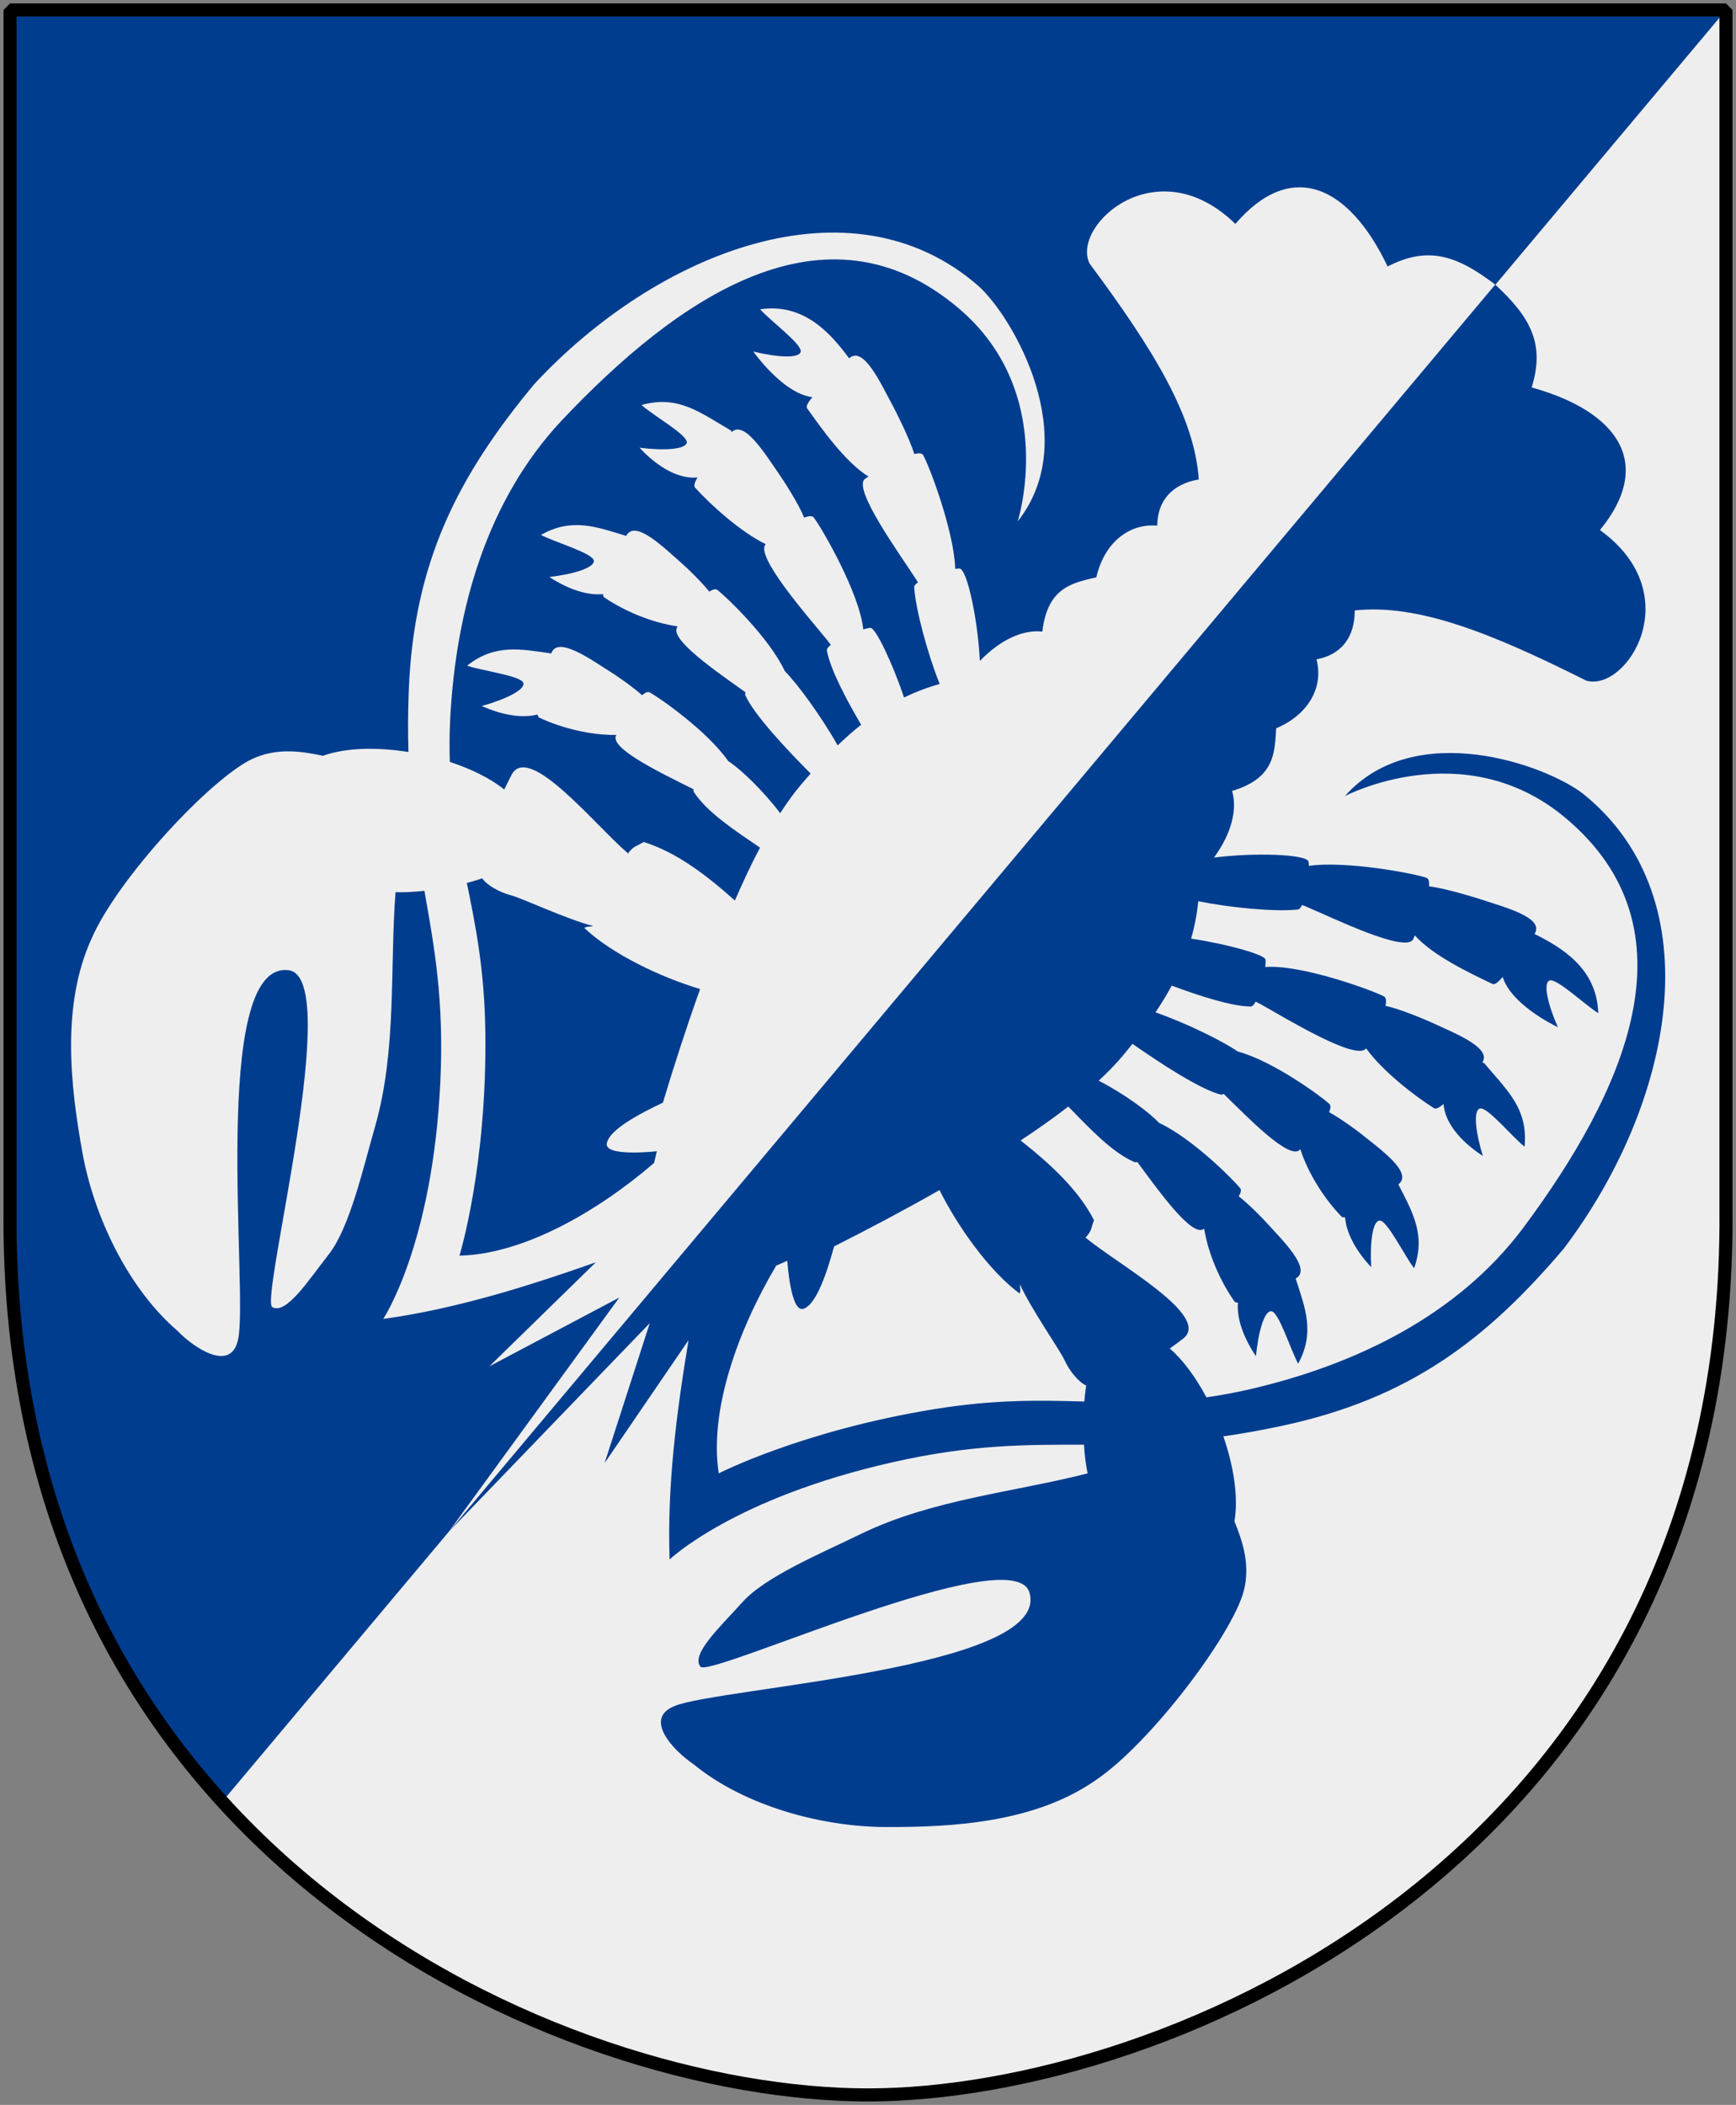
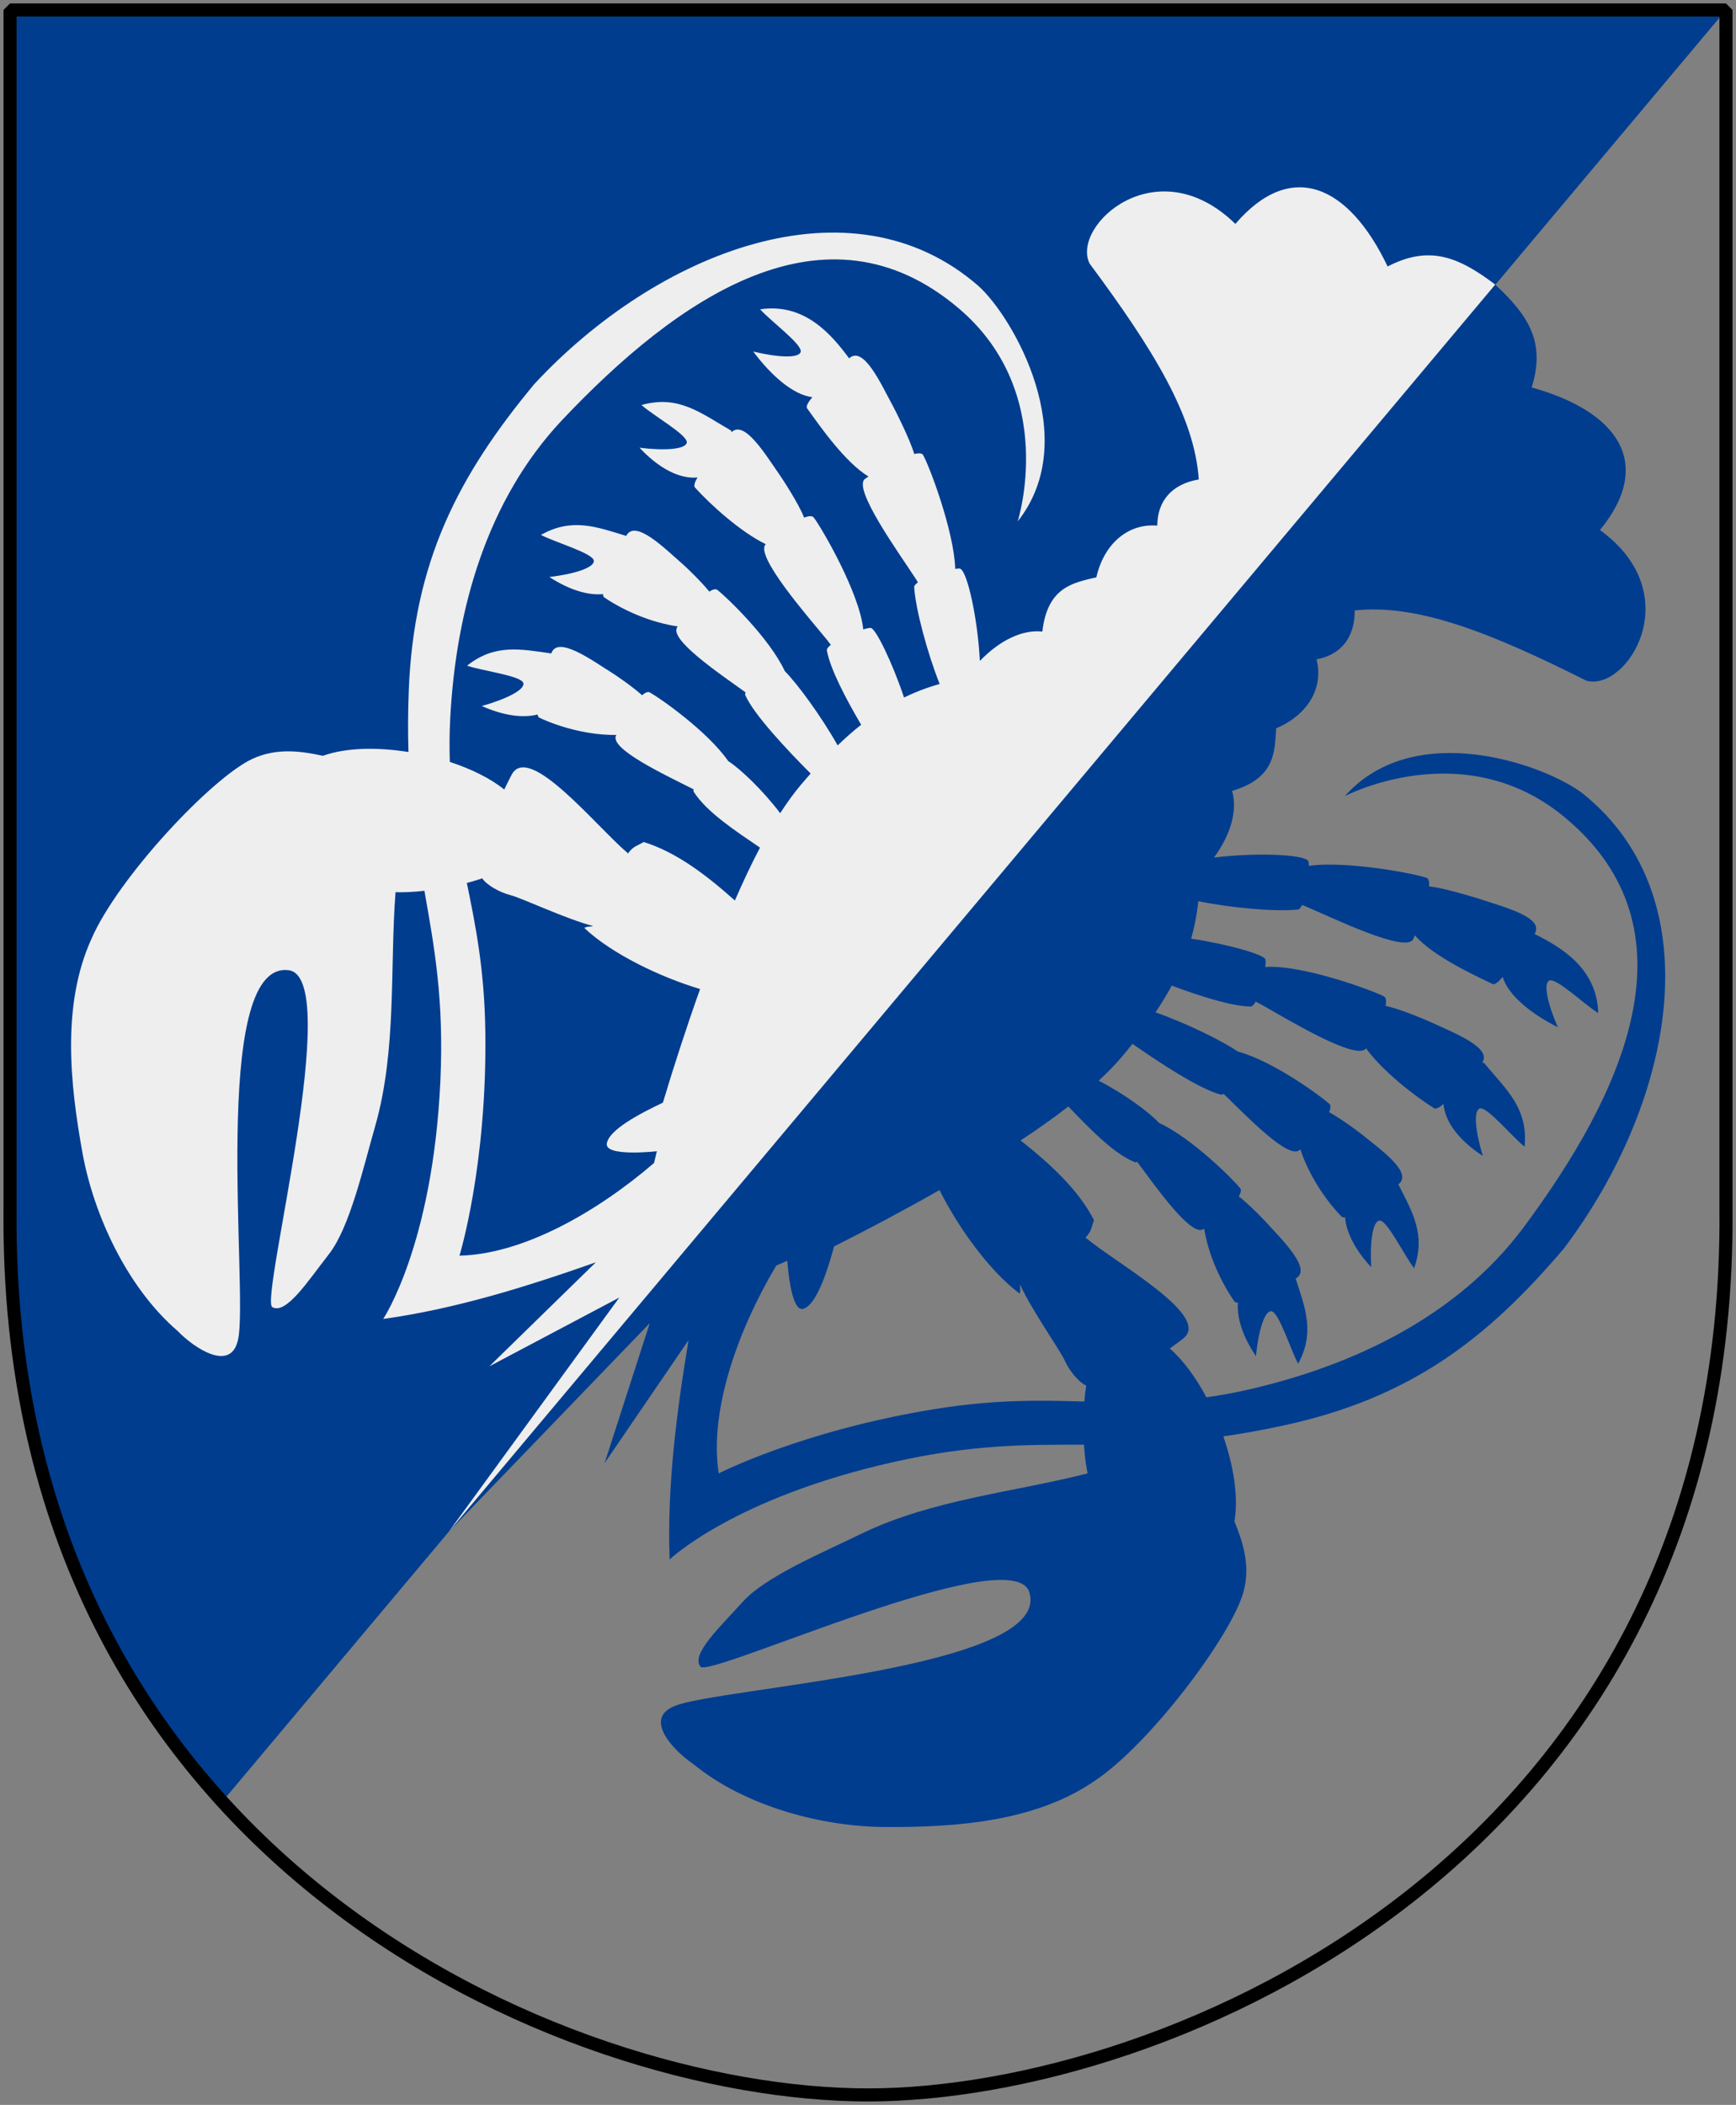
<svg xmlns="http://www.w3.org/2000/svg" version="1.0" width="251" height="304.2" id="svg4166">
  <rect width="100%" height="100%" fill="#808080" stroke="none" />
  <defs id="defs4168" />
-   <path d="M 249.551,1.44 L 125.5,1.44 L 1.45,1.44 L 1.45,174.936 C 0.682,268.657 81.739,302.756 125.5,302.756 C 168.494,302.756 250.318,268.657 249.551,174.936 L 249.551,1.44 z " style="color:#000000;fill:#eeeeee;fill-opacity:1;fill-rule:nonzero;stroke:none;stroke-width:1.888;stroke-linecap:round;stroke-linejoin:bevel;marker:none;marker-start:none;marker-mid:none;marker-end:none;stroke-miterlimit:4;stroke-dashoffset:0;stroke-opacity:1;visibility:visible;display:block" id="Shield" />
  <path d="M 249.551,1.44 L 125.5,1.44 L 1.45,1.44 L 1.45,174.936 C 0.93,206.916 12.661,237.853 32.095,260.342 C 32.106,260.354 32.117,260.366 32.128,260.378 L 249.551,1.44 z " style="color:#000000;fill:#003d8f;fill-opacity:1;fill-rule:nonzero;stroke:none;stroke-width:1.888;stroke-linecap:round;stroke-linejoin:bevel;marker:none;marker-start:none;marker-mid:none;marker-end:none;stroke-miterlimit:4;stroke-dashoffset:0;stroke-opacity:1;visibility:visible;display:block" id="Ginstyckning" />
  <g transform="matrix(0.643,-0.766,0.766,0.643,-68.588,143.982)" id="Lobster">
    <path d="M 161.5,249.125 C 144.213,249.031 130.622,245.935 115.937,234.563 C 113.374,232.577 111.125,230.688 109.094,228.875 C 106.756,232.776 103.804,236.201 100.719,238 C 99.314,240.651 97.464,243.794 93.875,245.5 C 88.068,248.261 68.264,249.37 58.969,246.625 C 48.872,243.814 40.889,235.492 34.469,227.781 C 28.569,220.696 23.681,210.246 23.562,200.688 C 23.193,197.147 23.92,190.799 28.281,193.188 C 34.352,196.334 67.259,231.263 73.719,222 C 78.746,215.294 34.583,194.483 35,192.375 C 35.446,190.125 41.206,190.858 46.125,191.031 C 51.044,191.204 58.955,195.295 64.687,197.844 C 75.064,202.504 83.531,210.938 92.375,217.281 C 93.22,216.229 94.192,215.184 95.219,214.219 C 89.965,207.957 84.989,201.891 75.531,194.688 C 56.718,180.358 44,179 44,179 C 51.761,171.988 60.746,166.207 70.031,160.719 L 48.625,162.844 L 68.312,154.844 L 26.562,151.969 L 261.843,151.969 C 261.507,158.72 260.048,162.974 253.843,165.563 C 259.256,177.446 256.773,186.237 244.406,186.375 C 245.572,202.25 228.916,204.403 226.468,198.844 C 222.902,183.846 219.329,173.03 212.718,166.688 C 209.802,169.164 206.599,169.341 203.75,167 C 201.229,170.55 196.655,171.149 192.375,168.938 C 189.604,170.98 186.776,173.466 181.343,169.875 C 179.758,172.262 176.443,173.788 172.281,174.063 C 176.647,178.102 181.103,183.821 180.656,184.844 C 180.61,184.948 180.43,185.135 180.187,185.344 C 184.278,189.006 189.296,197.977 189.812,199.531 C 189.898,199.791 189.623,200.154 189.093,200.563 C 190.352,202.441 192.231,206.895 192.468,207.5 C 193.72,210.698 196.438,216.28 193.625,216.656 C 194.617,220.815 195.651,226.754 190.781,231.063 C 190.454,228.793 190.828,223.092 189.843,222.625 C 188.919,222.186 187.036,224.729 185.468,227.906 C 184.493,223.8 184.355,219.493 185.906,217.125 C 184.97,217.114 184.278,217.007 184.187,216.656 C 183.317,213.292 181.76,207.414 182.343,203.531 C 182.165,203.585 181.995,203.636 181.812,203.688 C 179.525,204.406 176.628,192.715 175.375,188.656 C 175.308,188.496 175.272,188.362 175.218,188.219 C 174.805,188.33 174.5,188.336 174.343,188.188 C 172.01,185.973 168.201,180.484 166,176.375 C 164.428,177.447 162.832,178.331 161.187,179.063 C 163.934,183.542 166.162,188.523 165.812,189.188 C 165.737,189.331 165.403,189.607 164.937,189.906 C 168.668,193.745 172.37,204.12 172.718,205.781 C 172.788,206.112 172.484,206.471 171.812,206.844 C 172.816,208.628 174.112,212.926 174.281,213.563 C 175.144,216.82 177.137,222.548 174.531,222.813 C 174.575,222.892 174.611,222.946 174.656,223.031 C 173.773,228.01 173.761,232.162 169.156,235.313 C 169.089,233.021 170.143,227.389 169.218,226.813 C 168.35,226.271 166.168,228.584 164.25,231.563 C 163.762,227.49 164.489,224.212 166.343,222.375 C 165.578,222.253 165.044,222.038 165,221.719 C 164.533,218.388 164.324,212.465 165.312,208.625 C 162.989,208.856 161.183,197.044 160.406,192.906 C 160.31,192.57 160.273,192.325 160.218,192.063 C 159.734,192.162 159.37,192.15 159.218,191.969 C 157.48,189.895 155.607,185.292 154.187,181.281 C 152.709,181.593 151.22,181.805 149.718,181.969 C 151.427,186.492 152.796,192.163 153.031,194.719 C 155.286,199.572 155.806,208.135 155.75,209.719 C 155.739,210.022 155.416,210.273 154.812,210.469 C 155.187,212.405 155.365,215.288 155.375,215.844 C 155.432,219.277 156.015,225.47 153.25,224.844 C 151.491,228.99 150.237,232.582 145.437,234.375 C 145.922,232.134 148.259,226.906 147.5,226.125 C 146.786,225.391 144.14,227.101 141.562,229.531 C 141.974,226.201 143.053,223.583 144.656,222 C 144.468,221.848 144.39,221.688 144.406,221.531 C 144.766,218.058 146.031,213.921 148.031,210.719 C 147.998,210.716 147.97,210.722 147.937,210.719 C 145.747,210.605 146.672,201.865 147.031,197.094 C 146.875,197.034 146.741,196.955 146.687,196.844 C 145.353,194.119 144.531,187.283 144.093,182.344 C 143.327,182.362 142.579,182.375 141.812,182.375 C 140.279,182.375 138.622,182.249 136.875,182.031 C 137.801,186.072 138.079,190.585 137.812,192.625 C 139.204,197.79 138.424,206.153 138.125,207.688 C 138.067,207.982 137.706,208.181 137.093,208.281 C 137.159,210.252 136.858,213.107 136.781,213.656 C 136.303,217.05 135.902,223.24 133.281,222.219 C 130.896,226.042 129.116,229.384 124.093,230.406 C 124.922,228.269 128.034,223.453 127.406,222.563 C 126.816,221.726 123.925,223.033 121,225.031 C 121.927,221.804 123.418,219.375 125.25,218.063 C 125.088,217.883 125.022,217.715 125.062,217.563 C 125.958,214.194 127.844,210.287 130.312,207.438 C 130.291,207.433 130.271,207.443 130.25,207.438 C 128.109,206.984 130.367,198.507 131.468,193.844 C 131.322,193.76 131.224,193.65 131.187,193.531 C 130.169,190.223 130.76,185.311 131.187,181.063 C 128.566,180.506 125.827,179.766 123,178.938 C 123.158,184.269 122.951,189.82 121,194.469 C 119.892,194.85 119.655,195.184 118.469,195.156 C 118.406,195.151 118.343,195.132 118.281,195.125 C 118.321,201.279 121.352,216.417 116.187,215.344 C 115.384,215.177 114.615,214.976 113.844,214.781 C 113.807,217.318 113.055,220.347 111.844,223.375 C 113.301,224.682 114.873,225.998 116.656,227.344 C 129.434,236.987 144.306,243.527 159.875,242.719 C 184.417,241.312 209.526,234.451 209.343,209.094 C 209.207,190.175 191.25,182.844 191.25,182.844 C 206.462,183.271 213.445,202.296 213.656,209.094 C 214.093,233.548 187.481,247.832 161.5,249.125 z M 100.031,210.25 C 100.838,209.669 101.485,209.263 101.969,208.969 C 101.641,207.836 102.037,205.723 102.75,204.25 C 103.462,202.78 105.253,195.935 107,192.25 C 106.662,192.479 106.458,192.881 105.969,193.063 C 105.629,187.504 107.669,179.869 109.969,174.563 C 104.427,172.504 98.939,170.281 93.937,168.125 C 90.417,169.742 85.868,171.572 84.187,170.531 C 82.507,169.491 88,164.281 88,164.281 L 86.437,163.5 C 75.76,165.25 64.169,169.505 58.094,176.438 C 58.094,176.438 70.591,181.701 85.281,194.375 C 92.041,200.207 96.144,205.337 100.031,210.25 z " style="color:#000000;fill:#003d8f;fill-opacity:1;fill-rule:evenodd;stroke:none;stroke-width:1px;stroke-linecap:butt;stroke-linejoin:miter;marker:none;marker-start:none;marker-mid:none;marker-end:none;stroke-miterlimit:4;stroke-dasharray:none;stroke-dashoffset:0;stroke-opacity:1;visibility:visible;display:inline;overflow:visible" id="Bottom-half-Lobster" />
    <path d="M 161.5,54.812 C 144.213,54.906 130.623,58.002 115.938,69.375 C 113.374,71.36 111.125,73.249 109.094,75.062 C 106.756,71.162 103.804,67.737 100.719,65.938 C 99.315,63.287 97.464,60.144 93.875,58.438 C 88.068,55.677 68.264,54.567 58.969,57.312 C 48.872,60.123 40.889,68.446 34.469,76.156 C 28.569,83.241 23.681,93.692 23.562,103.25 C 23.193,106.791 23.92,113.138 28.281,110.75 C 34.353,107.603 67.26,72.674 73.719,81.938 C 78.746,88.644 34.583,109.454 35,111.562 C 35.446,113.813 41.206,113.079 46.125,112.906 C 51.044,112.733 58.955,108.643 64.688,106.094 C 75.064,101.434 83.531,93 92.375,86.656 C 93.22,87.709 94.192,88.754 95.219,89.719 C 89.965,95.981 84.989,102.046 75.531,109.25 C 56.718,123.58 44,124.938 44,124.938 C 51.761,131.95 60.746,137.731 70.031,143.219 L 48.625,141.094 L 68.312,149.094 L 26.562,151.969 L 261.844,151.969 C 261.507,145.218 260.049,140.963 253.844,138.375 C 259.257,126.492 256.774,117.7 244.406,117.562 C 245.573,101.687 228.916,99.535 226.469,105.094 C 222.903,120.091 219.329,130.908 212.719,137.25 C 209.803,134.774 206.6,134.596 203.75,136.938 C 201.23,133.388 196.655,132.788 192.375,135 C 189.605,132.957 186.777,130.471 181.344,134.062 C 179.759,131.676 176.444,130.15 172.281,129.875 C 176.647,125.835 181.103,120.117 180.656,119.094 C 180.611,118.989 180.43,118.802 180.188,118.594 C 184.278,114.931 189.296,105.961 189.812,104.406 C 189.899,104.147 189.623,103.784 189.094,103.375 C 190.352,101.496 192.232,97.043 192.469,96.438 C 193.721,93.24 196.438,87.657 193.625,87.281 C 194.618,83.122 195.652,77.184 190.781,72.875 C 190.454,75.144 190.828,80.845 189.844,81.312 C 188.919,81.751 187.036,79.208 185.469,76.031 C 184.493,80.138 184.356,84.445 185.906,86.812 C 184.97,86.824 184.278,86.93 184.188,87.281 C 183.317,90.645 181.761,96.524 182.344,100.406 C 182.165,100.353 181.996,100.302 181.812,100.25 C 179.526,99.531 176.629,111.222 175.375,115.281 C 175.309,115.442 175.272,115.575 175.219,115.719 C 174.805,115.607 174.5,115.601 174.344,115.75 C 172.01,117.965 168.201,123.453 166,127.562 C 164.428,126.49 162.832,125.607 161.188,124.875 C 163.934,120.396 166.162,115.415 165.812,114.75 C 165.737,114.607 165.403,114.331 164.938,114.031 C 168.668,110.193 172.371,99.817 172.719,98.156 C 172.788,97.826 172.485,97.467 171.812,97.094 C 172.817,95.309 174.112,91.012 174.281,90.375 C 175.145,87.118 177.137,81.39 174.531,81.125 C 174.575,81.046 174.612,80.992 174.656,80.906 C 173.773,75.928 173.762,71.775 169.156,68.625 C 169.089,70.917 170.143,76.549 169.219,77.125 C 168.35,77.666 166.169,75.353 164.25,72.375 C 163.762,76.448 164.49,79.725 166.344,81.562 C 165.579,81.684 165.045,81.899 165,82.219 C 164.534,85.55 164.324,91.472 165.312,95.312 C 162.989,95.081 161.183,106.893 160.406,111.031 C 160.31,111.368 160.273,111.612 160.219,111.875 C 159.735,111.775 159.371,111.788 159.219,111.969 C 157.481,114.042 155.608,118.646 154.188,122.656 C 152.71,122.345 151.22,122.133 149.719,121.969 C 151.428,117.446 152.796,111.774 153.031,109.219 C 155.287,104.365 155.807,95.803 155.75,94.219 C 155.739,93.915 155.416,93.664 154.812,93.469 C 155.187,91.532 155.366,88.649 155.375,88.094 C 155.433,84.661 156.016,78.468 153.25,79.094 C 151.492,74.948 150.237,71.356 145.438,69.562 C 145.923,71.803 148.259,77.031 147.5,77.812 C 146.787,78.546 144.14,76.837 141.562,74.406 C 141.975,77.737 143.053,80.355 144.656,81.938 C 144.469,82.089 144.39,82.25 144.406,82.406 C 144.766,85.88 146.031,90.016 148.031,93.219 C 147.999,93.221 147.97,93.216 147.938,93.219 C 145.748,93.333 146.673,102.073 147.031,106.844 C 146.875,106.904 146.742,106.983 146.688,107.094 C 145.354,109.819 144.531,116.655 144.094,121.594 C 143.327,121.576 142.579,121.562 141.812,121.562 C 140.28,121.562 138.622,121.689 136.875,121.906 C 137.801,117.865 138.079,113.353 137.812,111.312 C 139.204,106.148 138.424,97.785 138.125,96.25 C 138.068,95.955 137.707,95.756 137.094,95.656 C 137.16,93.685 136.859,90.83 136.781,90.281 C 136.304,86.888 135.902,80.698 133.281,81.719 C 130.896,77.896 129.117,74.554 124.094,73.531 C 124.923,75.669 128.034,80.485 127.406,81.375 C 126.816,82.211 123.925,80.905 121,78.906 C 121.927,82.133 123.418,84.562 125.25,85.875 C 125.088,86.055 125.022,86.223 125.062,86.375 C 125.958,89.743 127.845,93.65 130.312,96.5 C 130.291,96.505 130.271,96.495 130.25,96.5 C 128.109,96.953 130.368,105.43 131.469,110.094 C 131.322,110.178 131.224,110.288 131.188,110.406 C 130.169,113.715 130.76,118.626 131.188,122.875 C 128.566,123.432 125.827,124.171 123,125 C 123.158,119.668 122.951,114.118 121,109.469 C 119.892,109.088 119.655,108.754 118.469,108.781 C 118.406,108.787 118.343,108.805 118.281,108.812 C 118.321,102.658 121.352,87.521 116.188,88.594 C 115.384,88.761 114.615,88.961 113.844,89.156 C 113.807,86.62 113.056,83.59 111.844,80.562 C 113.301,79.256 114.873,77.94 116.656,76.594 C 129.434,66.95 144.307,60.41 159.875,61.219 C 184.418,62.626 209.526,69.487 209.344,94.844 C 209.208,113.763 191.25,121.094 191.25,121.094 C 206.462,120.666 213.446,101.641 213.656,94.844 C 214.093,70.389 187.482,56.106 161.5,54.812 z M 100.031,93.688 C 100.838,94.268 101.485,94.675 101.969,94.969 C 101.641,96.102 102.037,98.215 102.75,99.688 C 103.462,101.158 105.253,108.003 107,111.688 C 106.662,111.458 106.458,111.056 105.969,110.875 C 105.63,116.434 107.669,124.069 109.969,129.375 C 104.427,131.433 98.939,133.657 93.938,135.812 C 90.418,134.195 85.868,132.366 84.188,133.406 C 82.507,134.447 88,139.656 88,139.656 L 86.438,140.438 C 75.76,138.688 64.169,134.433 58.094,127.5 C 58.094,127.5 70.591,122.237 85.281,109.562 C 92.041,103.73 96.144,98.601 100.031,93.688 z " style="color:#000000;fill:#eeeeee;fill-opacity:1;fill-rule:evenodd;stroke:none;stroke-width:1px;stroke-linecap:butt;stroke-linejoin:miter;marker:none;marker-start:none;marker-mid:none;marker-end:none;stroke-miterlimit:4;stroke-dasharray:none;stroke-dashoffset:0;stroke-opacity:1;visibility:visible;display:inline;overflow:visible" id="Top-half-Lobster" />
  </g>
  <path d="M 249.551,1.44 L 125.5,1.44 L 1.45,1.44 L 1.45,174.936 C 0.682,268.657 81.739,302.756 125.5,302.756 C 168.494,302.756 250.318,268.657 249.551,174.936 L 249.551,1.44 z " style="color:#000000;fill:none;fill-opacity:0;fill-rule:nonzero;stroke:#000000;stroke-width:1.888;stroke-linecap:round;stroke-linejoin:bevel;marker:none;marker-start:none;marker-mid:none;marker-end:none;stroke-miterlimit:4;stroke-dashoffset:0;stroke-opacity:1;visibility:visible;display:block" id="Frame" />
</svg>